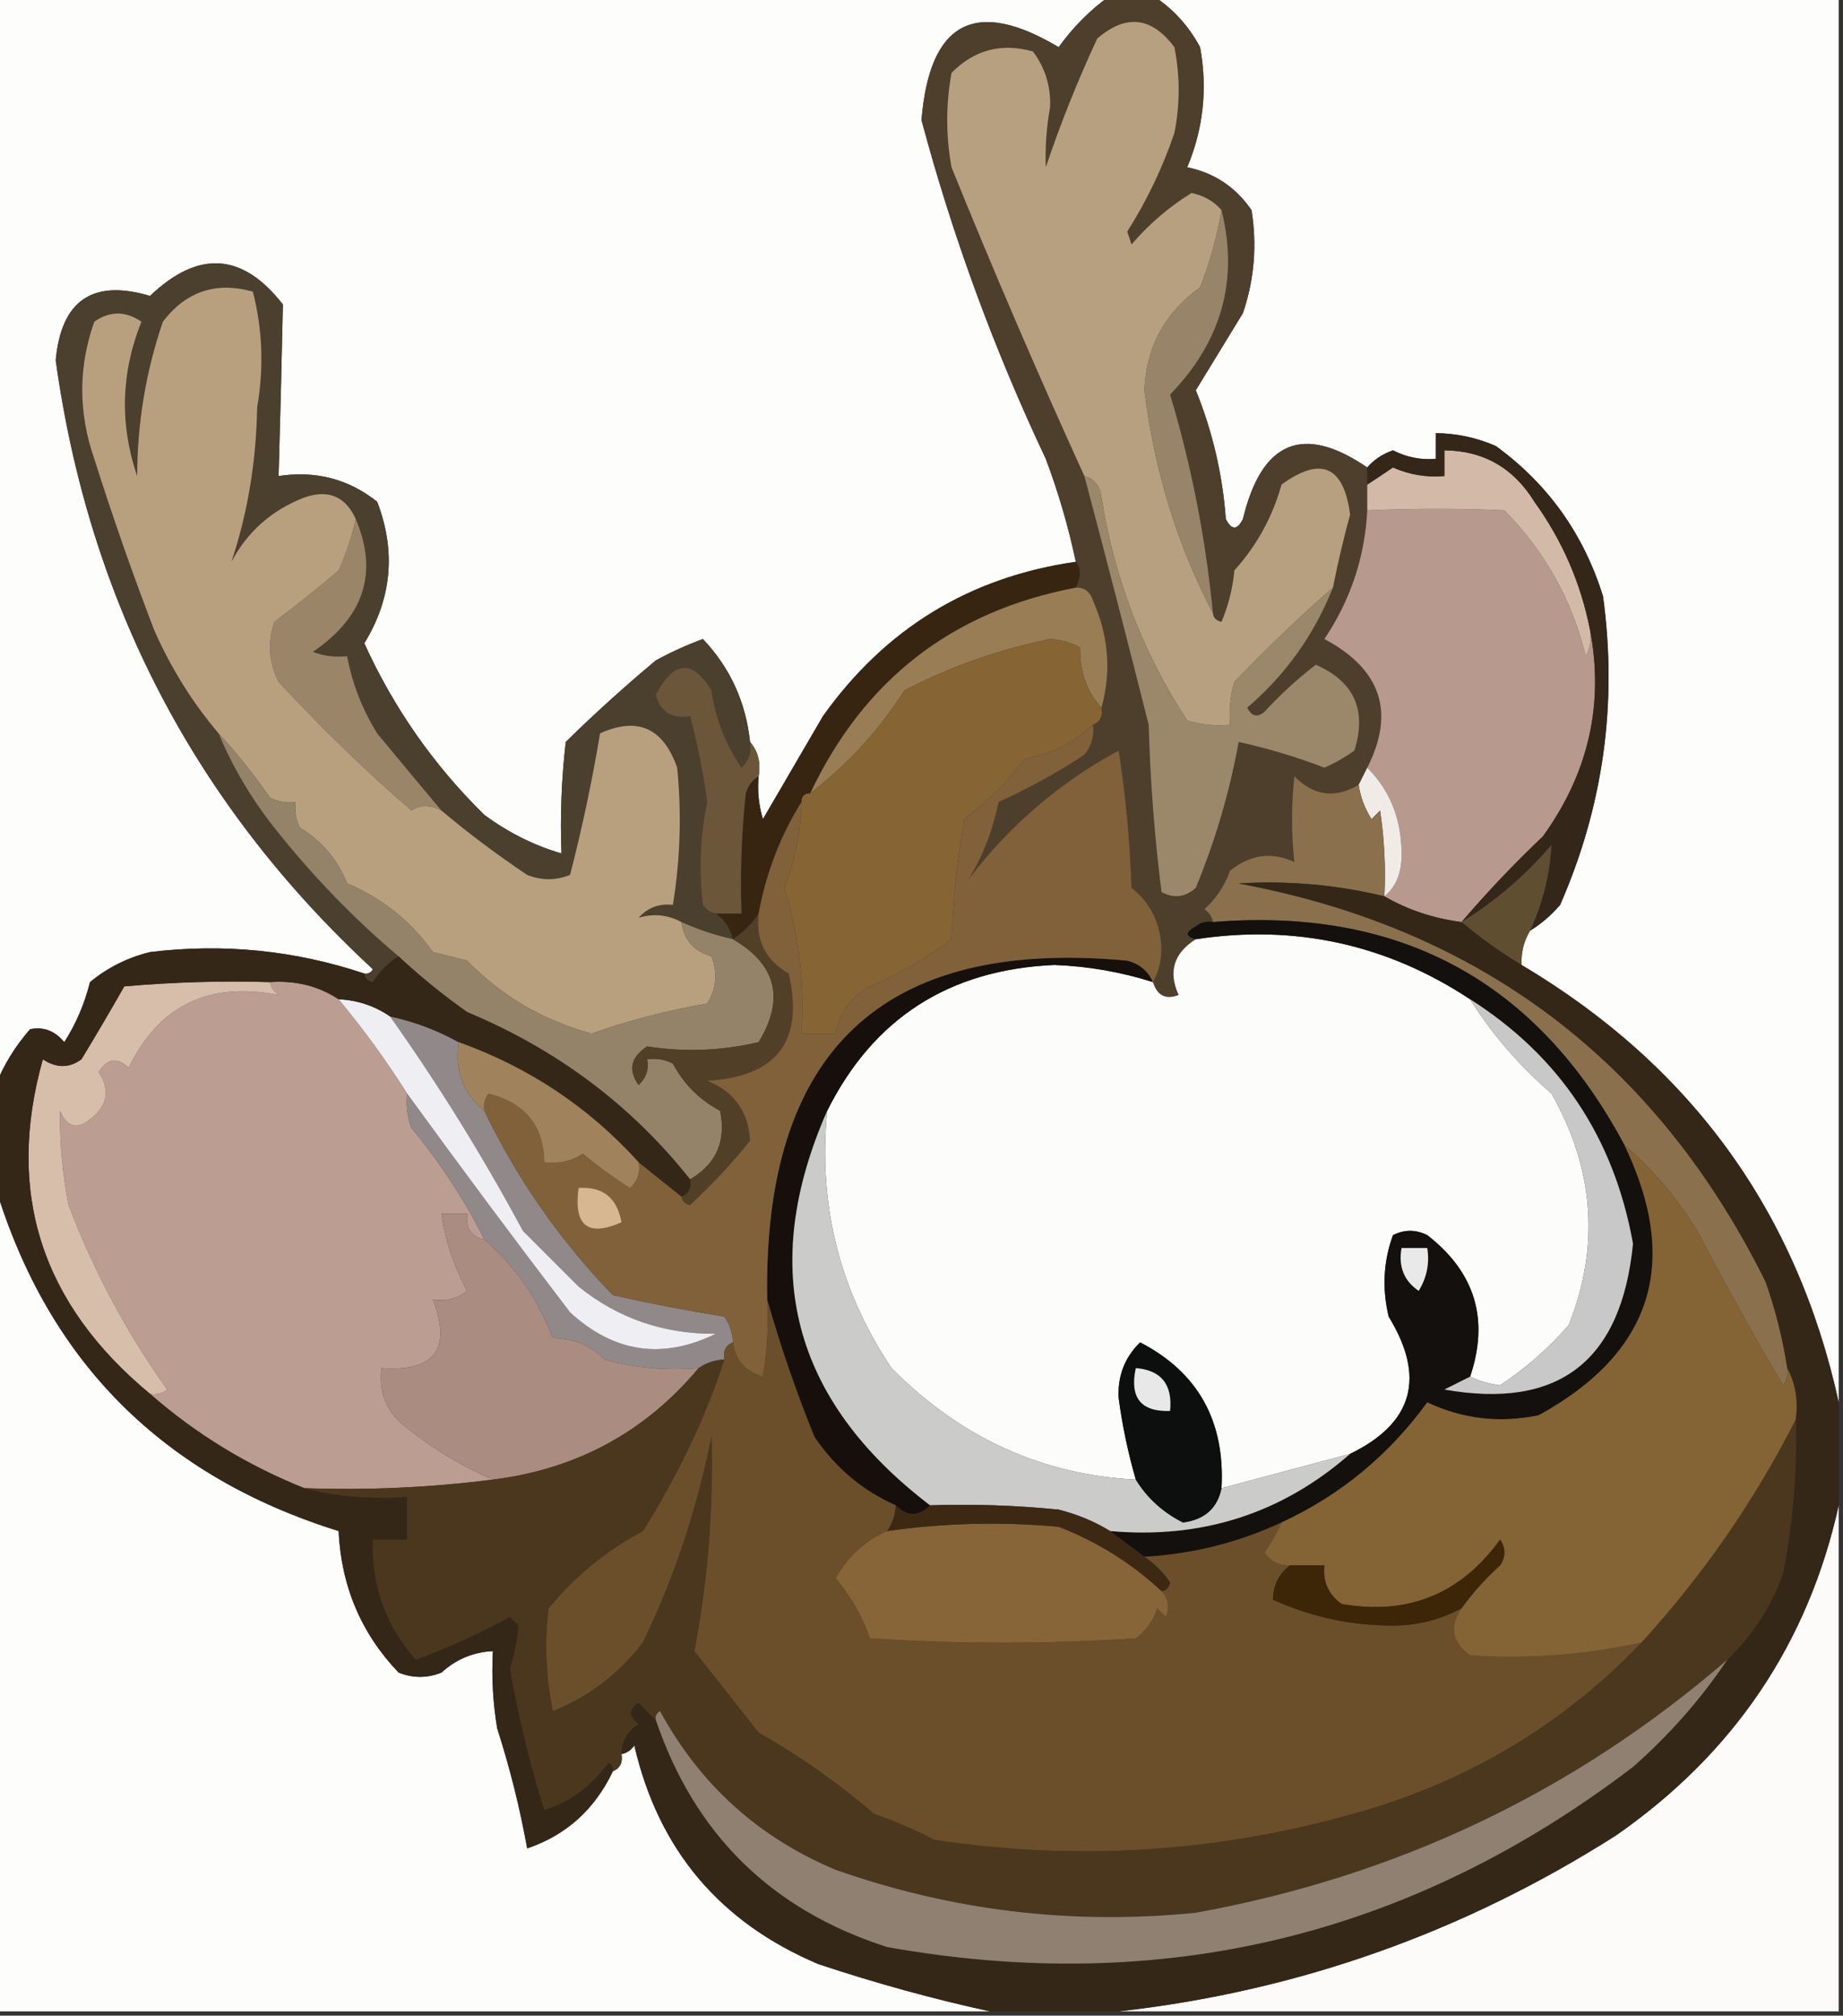
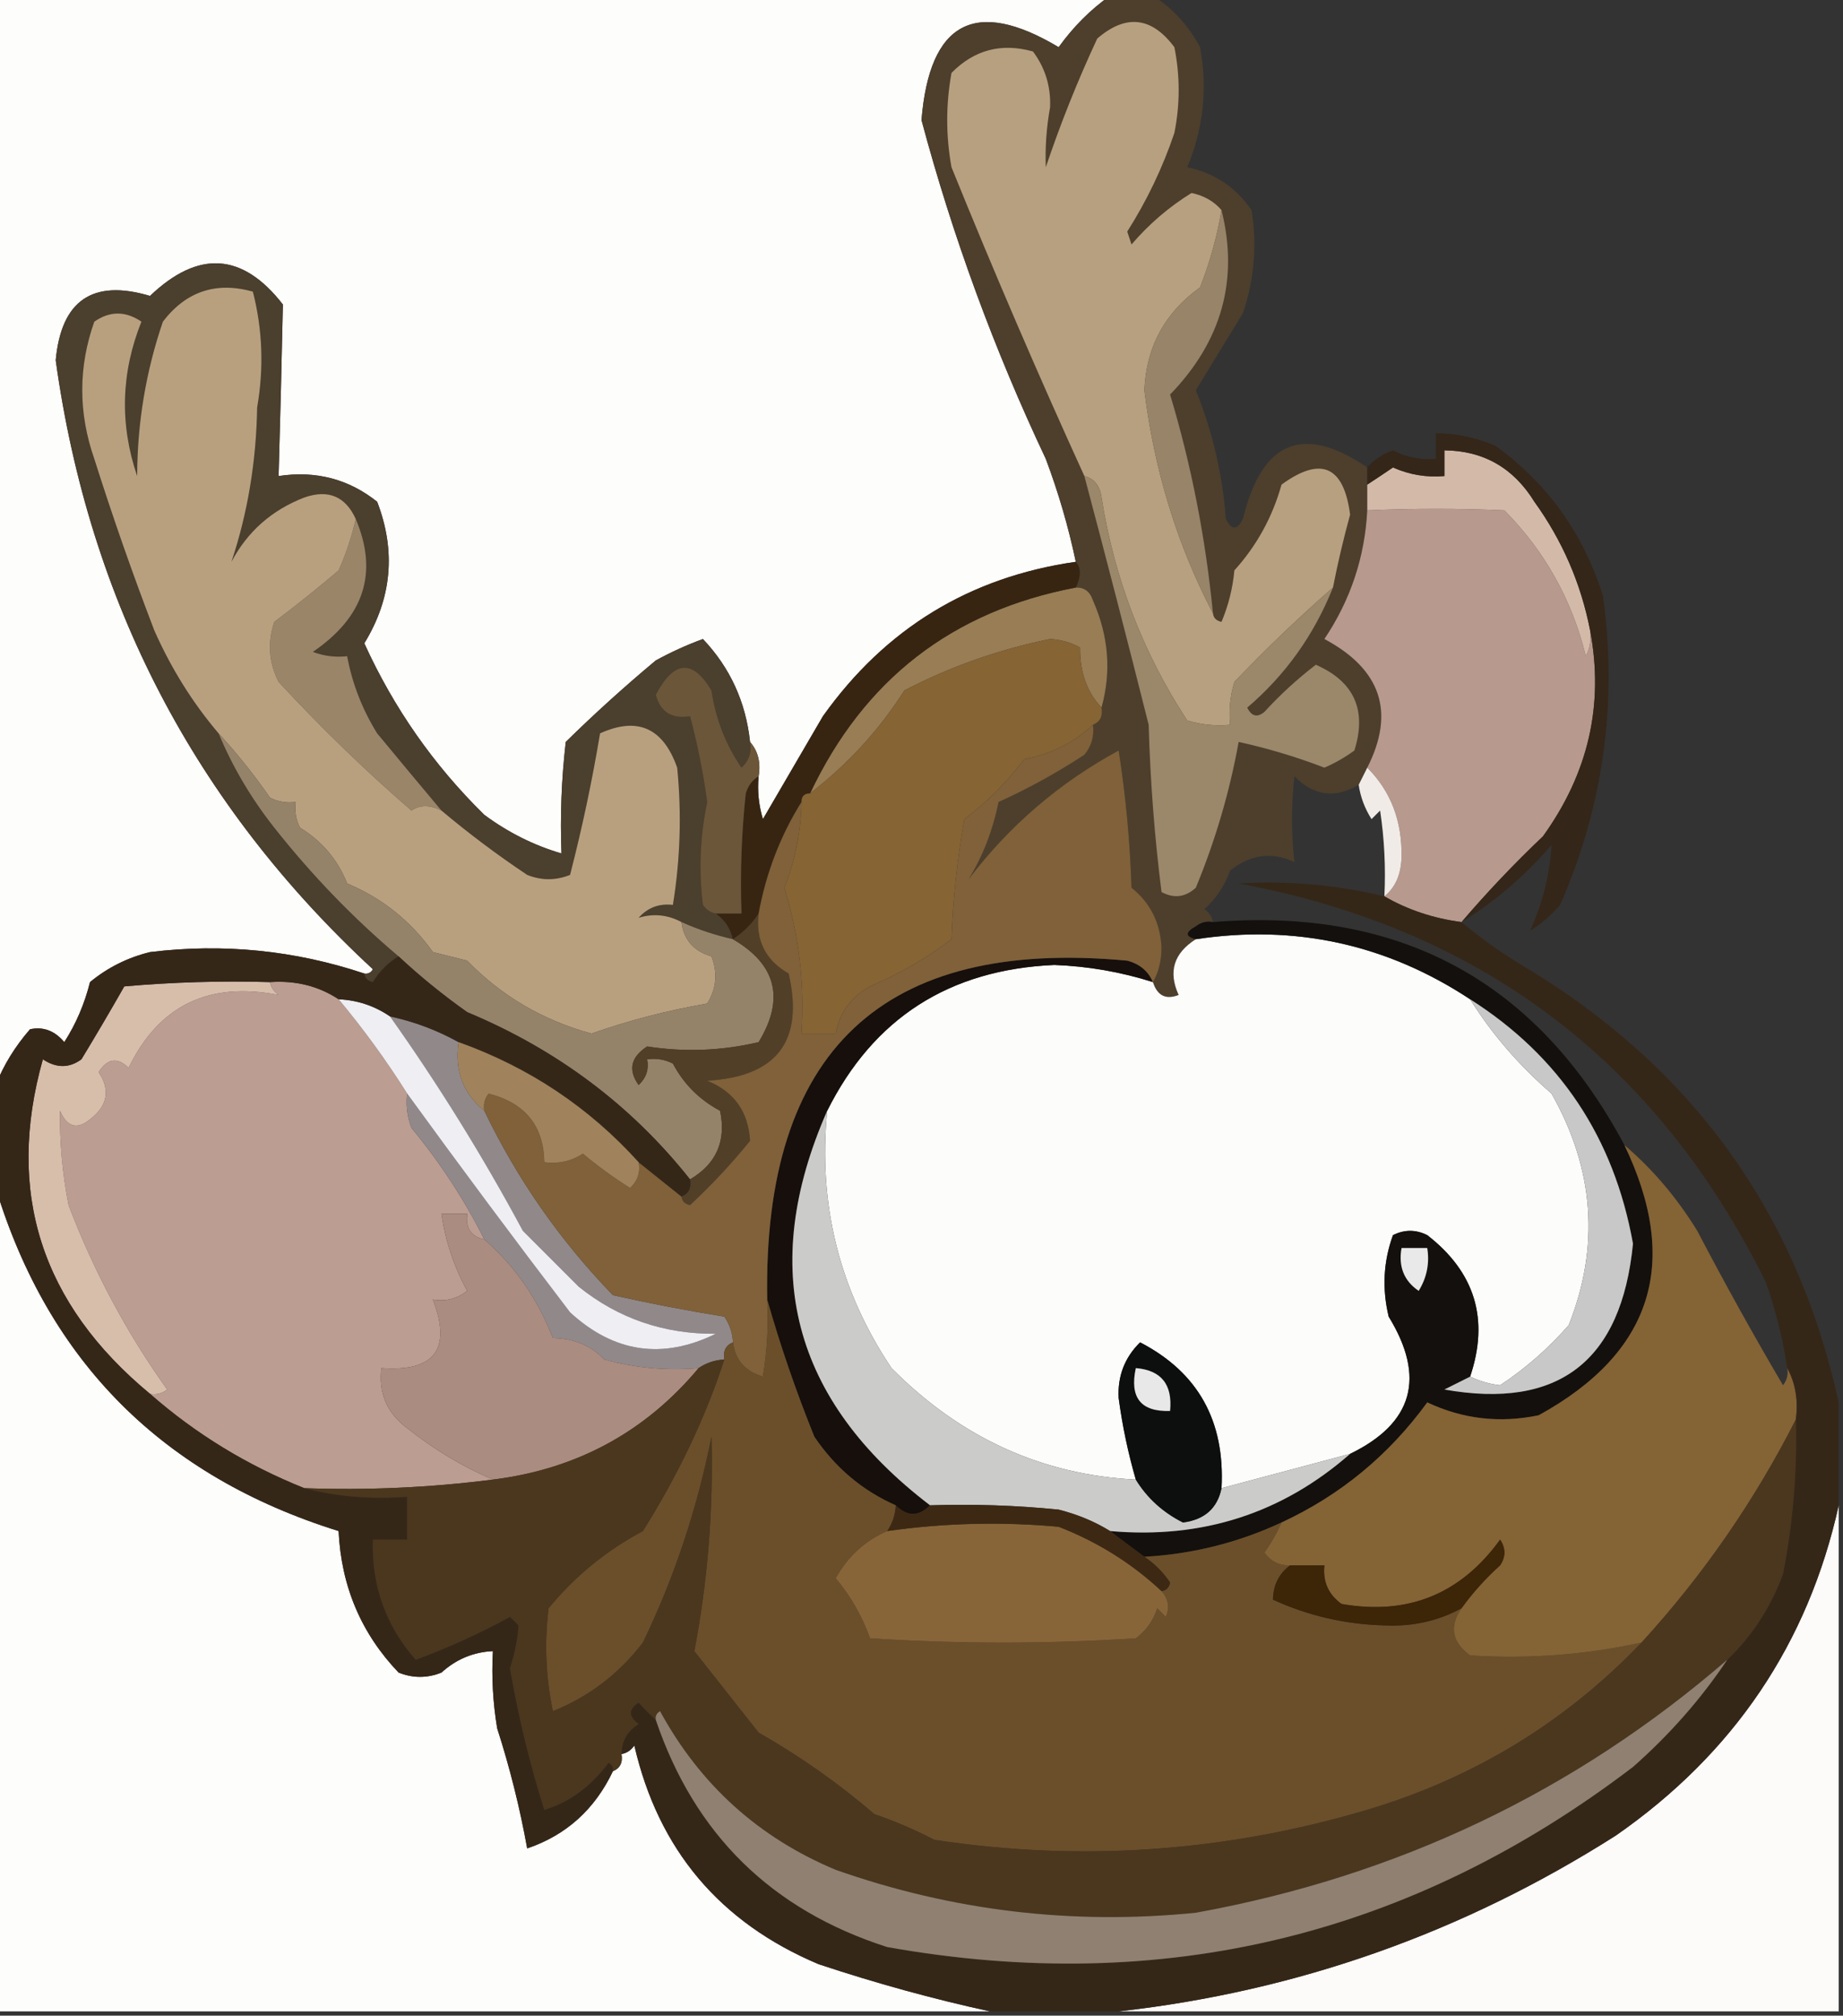
<svg xmlns="http://www.w3.org/2000/svg" version="1.1" width="215px" height="235px" style="shape-rendering:geometricPrecision; text-rendering:geometricPrecision; image-rendering:optimizeQuality; fill-rule:evenodd; clip-rule:evenodd">
  <rect width="100%" height="100%" fill="#333333" stroke="none" />
  <g>
    <path style="opacity:1" fill="#fdfdfc" d="M -0.5,-0.5 C 42.833,-0.5 86.167,-0.5 129.5,-0.5C 127.215,1.118 125.215,3.118 123.5,5.5C 113.772,-0.304 108.439,2.53 107.5,14C 111.133,27.563 115.967,40.73 122,53.5C 123.477,57.43 124.644,61.43 125.5,65.5C 113.118,67.276 103.285,73.276 96,83.5C 93.667,87.5 91.333,91.5 89,95.5C 88.507,93.866 88.34,92.199 88.5,90.5C 88.768,88.901 88.434,87.568 87.5,86.5C 87.005,81.846 85.172,77.846 82,74.5C 80.107,75.196 78.274,76.03 76.5,77C 72.823,80.069 69.323,83.235 66,86.5C 65.501,90.821 65.334,95.154 65.5,99.5C 62.286,98.56 59.286,97.06 56.5,95C 50.609,89.228 45.943,82.562 42.5,75C 45.712,69.756 46.212,64.256 44,58.5C 40.673,55.846 36.839,54.846 32.5,55.5C 32.695,48.811 32.862,42.144 33,35.5C 28.304,29.452 23.138,29.118 17.5,34.5C 10.817,32.511 7.15,35.011 6.5,42C 10.4,70.136 22.734,93.803 43.5,113C 43.272,113.399 42.938,113.565 42.5,113.5C 34.375,110.791 26.041,109.958 17.5,111C 14.888,111.639 12.554,112.806 10.5,114.5C 9.868,117.03 8.868,119.363 7.5,121.5C 6.38,120.167 5.047,119.667 3.5,120C 1.752,122.013 0.418,124.18 -0.5,126.5C -0.5,84.167 -0.5,41.833 -0.5,-0.5 Z" />
  </g>
  <g>
-     <path style="opacity:1" fill="#fdfdfc" d="M 134.5,-0.5 C 161.167,-0.5 187.833,-0.5 214.5,-0.5C 214.5,54.167 214.5,108.833 214.5,163.5C 209.62,141.259 197.287,124.259 177.5,112.5C 177.433,111.041 177.766,109.708 178.5,108.5C 179.794,107.71 180.961,106.71 182,105.5C 187.046,93.988 188.713,81.988 187,69.5C 184.738,62.248 180.571,56.415 174.5,52C 172.26,51.023 169.927,50.523 167.5,50.5C 167.5,51.5 167.5,52.5 167.5,53.5C 165.738,53.643 164.071,53.309 162.5,52.5C 161.261,52.942 160.261,53.609 159.5,54.5C 152.025,49.401 147.192,51.401 145,60.5C 144.333,61.833 143.667,61.833 143,60.5C 142.618,55.305 141.451,50.305 139.5,45.5C 141.318,42.538 143.151,39.538 145,36.5C 146.325,32.572 146.658,28.572 146,24.5C 144.155,21.817 141.655,20.15 138.5,19.5C 140.384,14.994 140.884,10.328 140,5.5C 138.64,2.977 136.807,0.977 134.5,-0.5 Z" />
-   </g>
+     </g>
  <g>
    <path style="opacity:1" fill="#4d3f2c" d="M 129.5,-0.5 C 131.167,-0.5 132.833,-0.5 134.5,-0.5C 136.807,0.977 138.64,2.977 140,5.5C 140.884,10.328 140.384,14.994 138.5,19.5C 141.655,20.15 144.155,21.817 146,24.5C 146.658,28.572 146.325,32.572 145,36.5C 143.151,39.538 141.318,42.538 139.5,45.5C 141.451,50.305 142.618,55.305 143,60.5C 143.667,61.833 144.333,61.833 145,60.5C 147.192,51.401 152.025,49.401 159.5,54.5C 159.5,55.167 159.5,55.833 159.5,56.5C 159.5,57.5 159.5,58.5 159.5,59.5C 159.22,64.948 157.554,69.948 154.5,74.5C 161.119,78.033 162.786,83.033 159.5,89.5C 159.167,90.167 158.833,90.833 158.5,91.5C 155.745,93.125 153.245,92.792 151,90.5C 150.631,93.877 150.631,97.21 151,100.5C 148.371,99.275 145.871,99.608 143.5,101.5C 142.872,103.258 141.872,104.758 140.5,106C 141.056,106.383 141.389,106.883 141.5,107.5C 140.761,107.369 140.094,107.536 139.5,108C 138.262,108.69 138.262,109.19 139.5,109.5C 136.927,111.132 136.261,113.298 137.5,116C 136.002,116.585 135.002,116.085 134.5,114.5C 135.156,113.378 135.489,112.045 135.5,110.5C 135.367,107.586 134.2,105.253 132,103.5C 131.829,98.136 131.329,92.802 130.5,87.5C 123.586,91.248 117.752,96.248 113,102.5C 114.636,99.862 115.802,96.862 116.5,93.5C 119.899,91.969 123.233,90.135 126.5,88C 127.337,86.989 127.67,85.822 127.5,84.5C 128.338,84.158 128.672,83.492 128.5,82.5C 129.668,78.297 129.334,74.131 127.5,70C 127.164,68.97 126.497,68.47 125.5,68.5C 126.116,67.202 126.116,66.202 125.5,65.5C 124.644,61.43 123.477,57.43 122,53.5C 115.967,40.73 111.133,27.563 107.5,14C 108.439,2.53 113.772,-0.304 123.5,5.5C 125.215,3.118 127.215,1.118 129.5,-0.5 Z" />
  </g>
  <g>
    <path style="opacity:1" fill="#b7a080" d="M 142.5,24.5 C 141.978,27.568 141.145,30.568 140,33.5C 135.883,36.449 133.716,40.449 133.5,45.5C 134.663,54.868 137.329,63.535 141.5,71.5C 141.56,72.043 141.893,72.376 142.5,72.5C 143.308,70.577 143.808,68.577 144,66.5C 146.609,63.617 148.442,60.283 149.5,56.5C 154.097,53.152 156.764,54.319 157.5,60C 156.725,62.822 156.058,65.656 155.5,68.5C 151.583,71.914 147.749,75.58 144,79.5C 143.506,81.134 143.34,82.801 143.5,84.5C 141.801,84.66 140.134,84.493 138.5,84C 133.338,76.125 130.004,67.458 128.5,58C 128.316,56.624 127.649,55.791 126.5,55.5C 121.127,43.736 115.96,31.736 111,19.5C 110.333,15.833 110.333,12.167 111,8.5C 113.653,5.806 116.82,4.973 120.5,6C 121.93,7.907 122.596,10.074 122.5,12.5C 122.076,14.87 121.909,17.204 122,19.5C 123.717,14.397 125.717,9.397 128,4.5C 131.345,1.613 134.345,1.946 137,5.5C 137.667,8.833 137.667,12.167 137,15.5C 135.637,19.538 133.803,23.372 131.5,27C 131.667,27.5 131.833,28 132,28.5C 134.05,26.112 136.384,24.112 139,22.5C 140.459,22.808 141.626,23.475 142.5,24.5 Z" />
  </g>
  <g>
    <path style="opacity:1" fill="#4b3f2d" d="M 87.5,86.5 C 87.719,87.675 87.386,88.675 86.5,89.5C 84.653,86.798 83.487,83.798 83,80.5C 80.792,76.81 78.625,76.977 76.5,81C 77.032,83.02 78.365,83.853 80.5,83.5C 81.369,86.78 82.036,90.113 82.5,93.5C 81.667,97.486 81.501,101.486 82,105.5C 82.383,106.056 82.883,106.389 83.5,106.5C 84.551,107.222 85.218,108.222 85.5,109.5C 83.421,109.029 81.421,108.363 79.5,107.5C 77.894,106.641 76.228,106.474 74.5,107C 75.563,105.812 76.897,105.312 78.5,105.5C 79.362,100.187 79.528,94.854 79,89.5C 77.367,84.853 74.367,83.52 70,85.5C 69.072,91.068 67.905,96.568 66.5,102C 64.833,102.667 63.167,102.667 61.5,102C 58.007,99.668 54.673,97.168 51.5,94.5C 49.008,91.531 46.508,88.531 44,85.5C 42.259,82.691 41.092,79.691 40.5,76.5C 39.127,76.657 37.793,76.49 36.5,76C 42.492,71.926 44.158,66.76 41.5,60.5C 40.294,57.861 38.294,57.028 35.5,58C 31.699,59.472 28.865,61.972 27,65.5C 28.893,59.825 29.893,53.825 30,47.5C 30.799,42.913 30.632,38.413 29.5,34C 25.207,32.798 21.707,33.965 19,37.5C 17.014,43.316 16.014,49.316 16,55.5C 13.947,49.457 14.114,43.457 16.5,37.5C 14.647,36.24 12.814,36.24 11,37.5C 9.125,42.791 9.125,48.125 11,53.5C 13.136,60.242 15.47,66.909 18,73.5C 19.968,77.939 22.468,81.939 25.5,85.5C 27.121,89.397 29.288,93.064 32,96.5C 36.392,102.056 41.225,107.056 46.5,111.5C 45.288,112.23 44.288,113.23 43.5,114.5C 42.893,114.376 42.56,114.043 42.5,113.5C 42.938,113.565 43.272,113.399 43.5,113C 22.734,93.803 10.4,70.136 6.5,42C 7.15,35.011 10.817,32.511 17.5,34.5C 23.138,29.118 28.304,29.452 33,35.5C 32.862,42.144 32.695,48.811 32.5,55.5C 36.839,54.846 40.673,55.846 44,58.5C 46.212,64.256 45.712,69.756 42.5,75C 45.943,82.562 50.609,89.228 56.5,95C 59.286,97.06 62.286,98.56 65.5,99.5C 65.334,95.154 65.501,90.821 66,86.5C 69.323,83.235 72.823,80.069 76.5,77C 78.274,76.03 80.107,75.196 82,74.5C 85.172,77.846 87.005,81.846 87.5,86.5 Z" />
  </g>
  <g>
    <path style="opacity:1" fill="#978469" d="M 142.5,24.5 C 144.526,32.614 142.526,39.781 136.5,46C 138.974,54.205 140.64,62.705 141.5,71.5C 137.329,63.535 134.663,54.868 133.5,45.5C 133.716,40.449 135.883,36.449 140,33.5C 141.145,30.568 141.978,27.568 142.5,24.5 Z" />
  </g>
  <g>
    <path style="opacity:1" fill="#b8998d" d="M 185.5,73.5 C 187.135,82.147 185.301,90.147 180,97.5C 176.629,100.703 173.462,104.036 170.5,107.5C 167.215,107.072 164.215,106.072 161.5,104.5C 162.765,103.486 163.431,101.986 163.5,100C 163.593,95.753 162.26,92.253 159.5,89.5C 162.786,83.033 161.119,78.033 154.5,74.5C 157.554,69.948 159.22,64.948 159.5,59.5C 164.935,59.261 170.268,59.261 175.5,59.5C 180.216,64.261 183.382,69.928 185,76.5C 185.483,75.552 185.649,74.552 185.5,73.5 Z" />
  </g>
  <g>
    <path style="opacity:1" fill="#d3baa8" d="M 185.5,73.5 C 185.649,74.552 185.483,75.552 185,76.5C 183.382,69.928 180.216,64.261 175.5,59.5C 170.268,59.261 164.935,59.261 159.5,59.5C 159.5,58.5 159.5,57.5 159.5,56.5C 160.482,55.859 161.482,55.193 162.5,54.5C 164.409,55.348 166.409,55.682 168.5,55.5C 168.5,54.5 168.5,53.5 168.5,52.5C 173.064,52.55 176.564,54.55 179,58.5C 182.268,63.036 184.435,68.036 185.5,73.5 Z" />
  </g>
  <g>
    <path style="opacity:1" fill="#9a8569" d="M 41.5,60.5 C 44.158,66.76 42.492,71.926 36.5,76C 37.793,76.49 39.127,76.657 40.5,76.5C 41.092,79.691 42.259,82.691 44,85.5C 46.508,88.531 49.008,91.531 51.5,94.5C 50.153,93.829 48.986,93.829 48,94.5C 42.626,89.862 37.459,84.862 32.5,79.5C 31.353,77.235 31.186,74.902 32,72.5C 34.543,70.589 37.043,68.589 39.5,66.5C 40.372,64.55 41.039,62.55 41.5,60.5 Z" />
  </g>
  <g>
    <path style="opacity:1" fill="#987d55" d="M 125.5,68.5 C 126.497,68.47 127.164,68.97 127.5,70C 129.334,74.131 129.668,78.297 128.5,82.5C 126.803,80.695 125.97,78.362 126,75.5C 124.938,74.903 123.772,74.57 122.5,74.5C 116.485,75.726 110.818,77.726 105.5,80.5C 102.581,85.09 98.914,89.09 94.5,92.5C 100.772,79.225 111.106,71.225 125.5,68.5 Z" />
  </g>
  <g>
    <path style="opacity:1" fill="#b8a07f" d="M 41.5,60.5 C 41.039,62.55 40.372,64.55 39.5,66.5C 37.043,68.589 34.543,70.589 32,72.5C 31.186,74.902 31.353,77.235 32.5,79.5C 37.459,84.862 42.626,89.862 48,94.5C 48.986,93.829 50.153,93.829 51.5,94.5C 54.673,97.168 58.007,99.668 61.5,102C 63.167,102.667 64.833,102.667 66.5,102C 67.905,96.568 69.072,91.068 70,85.5C 74.367,83.52 77.367,84.853 79,89.5C 79.528,94.854 79.362,100.187 78.5,105.5C 76.897,105.312 75.563,105.812 74.5,107C 76.228,106.474 77.894,106.641 79.5,107.5C 79.762,109.564 80.929,110.897 83,111.5C 83.743,113.441 83.576,115.274 82.5,117C 77.839,117.803 73.339,118.97 69,120.5C 63.342,118.959 58.508,116.126 54.5,112C 53.167,111.667 51.833,111.333 50.5,111C 47.924,107.38 44.591,104.713 40.5,103C 39.388,100.222 37.555,98.055 35,96.5C 34.517,95.552 34.35,94.552 34.5,93.5C 33.448,93.65 32.448,93.483 31.5,93C 29.636,90.312 27.636,87.812 25.5,85.5C 22.468,81.939 19.968,77.939 18,73.5C 15.47,66.909 13.136,60.242 11,53.5C 9.125,48.125 9.125,42.791 11,37.5C 12.814,36.24 14.647,36.24 16.5,37.5C 14.114,43.457 13.947,49.457 16,55.5C 16.014,49.316 17.014,43.316 19,37.5C 21.707,33.965 25.207,32.798 29.5,34C 30.632,38.413 30.799,42.913 30,47.5C 29.893,53.825 28.893,59.825 27,65.5C 28.865,61.972 31.699,59.472 35.5,58C 38.294,57.028 40.294,57.861 41.5,60.5 Z" />
  </g>
  <g>
    <path style="opacity:1" fill="#9b876a" d="M 126.5,55.5 C 127.649,55.791 128.316,56.624 128.5,58C 130.004,67.458 133.338,76.125 138.5,84C 140.134,84.493 141.801,84.66 143.5,84.5C 143.34,82.801 143.506,81.134 144,79.5C 147.749,75.58 151.583,71.914 155.5,68.5C 153.291,74.031 149.958,78.698 145.5,82.5C 146.002,83.521 146.668,83.688 147.5,83C 149.35,80.982 151.35,79.149 153.5,77.5C 157.979,79.46 159.479,82.793 158,87.5C 156.915,88.293 155.748,88.96 154.5,89.5C 151.238,88.248 147.905,87.248 144.5,86.5C 143.442,92.34 141.776,98.007 139.5,103.5C 138.277,104.614 136.944,104.781 135.5,104C 134.687,97.581 134.187,91.081 134,84.5C 131.561,74.803 129.061,65.137 126.5,55.5 Z" />
  </g>
  <g>
    <path style="opacity:1" fill="#372512" d="M 125.5,65.5 C 126.116,66.202 126.116,67.202 125.5,68.5C 111.106,71.225 100.772,79.225 94.5,92.5C 93.833,92.5 93.5,92.833 93.5,93.5C 91.036,97.444 89.37,101.777 88.5,106.5C 87.728,107.694 86.728,108.694 85.5,109.5C 85.218,108.222 84.551,107.222 83.5,106.5C 84.5,106.5 85.5,106.5 86.5,106.5C 86.334,101.821 86.501,97.155 87,92.5C 87.278,91.584 87.778,90.918 88.5,90.5C 88.34,92.199 88.507,93.866 89,95.5C 91.333,91.5 93.667,87.5 96,83.5C 103.285,73.276 113.118,67.276 125.5,65.5 Z" />
  </g>
  <g>
    <path style="opacity:1" fill="#866434" d="M 128.5,82.5 C 128.672,83.492 128.338,84.158 127.5,84.5C 125.325,86.574 122.658,87.907 119.5,88.5C 117.473,91.194 115.139,93.527 112.5,95.5C 111.672,100.132 111.172,104.798 111,109.5C 108.107,111.7 104.941,113.533 101.5,115C 99.254,116.257 97.921,118.09 97.5,120.5C 96.167,120.5 94.833,120.5 93.5,120.5C 93.877,114.678 93.21,109.011 91.5,103.5C 92.767,100.295 93.434,96.962 93.5,93.5C 93.5,92.833 93.833,92.5 94.5,92.5C 98.914,89.09 102.581,85.09 105.5,80.5C 110.818,77.726 116.485,75.726 122.5,74.5C 123.772,74.57 124.938,74.903 126,75.5C 125.97,78.362 126.803,80.695 128.5,82.5 Z" />
  </g>
  <g>
    <path style="opacity:1" fill="#f1ebe7" d="M 159.5,89.5 C 162.26,92.253 163.593,95.753 163.5,100C 163.431,101.986 162.765,103.486 161.5,104.5C 161.665,101.15 161.498,97.817 161,94.5C 160.667,94.833 160.333,95.167 160,95.5C 159.209,94.255 158.709,92.922 158.5,91.5C 158.833,90.833 159.167,90.167 159.5,89.5 Z" />
  </g>
  <g>
    <path style="opacity:1" fill="#342619" d="M 178.5,108.5 C 179.964,105.309 180.798,101.976 181,98.5C 177.902,102.107 174.402,105.107 170.5,107.5C 173.462,104.036 176.629,100.703 180,97.5C 185.301,90.147 187.135,82.147 185.5,73.5C 184.435,68.036 182.268,63.036 179,58.5C 176.564,54.55 173.064,52.55 168.5,52.5C 168.5,53.5 168.5,54.5 168.5,55.5C 166.409,55.682 164.409,55.348 162.5,54.5C 161.482,55.193 160.482,55.859 159.5,56.5C 159.5,55.833 159.5,55.167 159.5,54.5C 160.261,53.609 161.261,52.942 162.5,52.5C 164.071,53.309 165.738,53.643 167.5,53.5C 167.5,52.5 167.5,51.5 167.5,50.5C 169.927,50.523 172.26,51.023 174.5,52C 180.571,56.415 184.738,62.248 187,69.5C 188.713,81.988 187.046,93.988 182,105.5C 180.961,106.71 179.794,107.71 178.5,108.5 Z" />
  </g>
  <g>
-     <path style="opacity:1" fill="#8a704d" d="M 158.5,91.5 C 158.709,92.922 159.209,94.255 160,95.5C 160.333,95.167 160.667,94.833 161,94.5C 161.498,97.817 161.665,101.15 161.5,104.5C 155.897,103.145 150.23,102.645 144.5,103C 172.76,108.263 193.26,123.763 206,149.5C 207.143,152.777 207.977,156.11 208.5,159.5C 208.631,160.239 208.464,160.906 208,161.5C 204.554,155.653 201.221,149.653 198,143.5C 195.624,139.636 192.791,136.303 189.5,133.5C 179.305,114.398 163.305,105.732 141.5,107.5C 141.389,106.883 141.056,106.383 140.5,106C 141.872,104.758 142.872,103.258 143.5,101.5C 145.871,99.608 148.371,99.275 151,100.5C 150.631,97.21 150.631,93.877 151,90.5C 153.245,92.792 155.745,93.125 158.5,91.5 Z" />
-   </g>
+     </g>
  <g>
    <path style="opacity:1" fill="#6b5639" d="M 87.5,86.5 C 88.434,87.568 88.768,88.901 88.5,90.5C 87.778,90.918 87.278,91.584 87,92.5C 86.501,97.155 86.334,101.821 86.5,106.5C 85.5,106.5 84.5,106.5 83.5,106.5C 82.883,106.389 82.383,106.056 82,105.5C 81.501,101.486 81.667,97.486 82.5,93.5C 82.036,90.113 81.369,86.78 80.5,83.5C 78.365,83.853 77.032,83.02 76.5,81C 78.625,76.977 80.792,76.81 83,80.5C 83.487,83.798 84.653,86.798 86.5,89.5C 87.386,88.675 87.719,87.675 87.5,86.5 Z" />
  </g>
  <g>
-     <path style="opacity:1" fill="#604e31" d="M 178.5,108.5 C 177.766,109.708 177.433,111.041 177.5,112.5C 175.039,111.013 172.705,109.346 170.5,107.5C 174.402,105.107 177.902,102.107 181,98.5C 180.798,101.976 179.964,105.309 178.5,108.5 Z" />
-   </g>
+     </g>
  <g>
    <path style="opacity:1" fill="#fcfcfb" d="M 171.5,116.5 C 174.031,120.544 177.198,124.211 181,127.5C 185.986,136.304 186.653,145.304 183,154.5C 180.629,157.206 177.963,159.539 175,161.5C 173.855,161.381 172.688,161.048 171.5,160.5C 173.75,153.829 172.083,148.329 166.5,144C 165.167,143.333 163.833,143.333 162.5,144C 161.383,147.073 161.216,150.24 162,153.5C 166.353,160.595 164.853,165.928 157.5,169.5C 152.5,170.833 147.5,172.167 142.5,173.5C 142.92,165.66 139.753,159.994 133,156.5C 131.196,158.277 130.363,160.444 130.5,163C 130.934,166.233 131.601,169.4 132.5,172.5C 121.562,171.958 112.062,167.625 104,159.5C 97.919,150.418 95.419,140.418 96.5,129.5C 101.898,118.705 110.731,113.038 123,112.5C 126.94,112.649 130.773,113.316 134.5,114.5C 135.002,116.085 136.002,116.585 137.5,116C 136.261,113.298 136.927,111.132 139.5,109.5C 151.095,107.752 161.761,110.085 171.5,116.5 Z" />
  </g>
  <g>
    <path style="opacity:1" fill="#bc9d91" d="M 31.5,114.5 C 34.495,114.294 37.162,114.96 39.5,116.5C 42.411,119.99 45.078,123.656 47.5,127.5C 47.343,128.873 47.51,130.207 48,131.5C 51.354,135.553 54.187,139.887 56.5,144.5C 54.952,144.179 54.285,143.179 54.5,141.5C 53.5,141.5 52.5,141.5 51.5,141.5C 51.949,144.641 52.949,147.641 54.5,150.5C 53.311,151.429 51.978,151.762 50.5,151.5C 52.719,157.284 50.719,159.951 44.5,159.5C 44.146,162.421 45.146,164.754 47.5,166.5C 50.631,168.992 53.965,170.992 57.5,172.5C 50.223,173.43 42.89,173.764 35.5,173.5C 28.824,170.834 22.824,167.167 17.5,162.5C 18.239,162.631 18.906,162.464 19.5,162C 14.773,155.382 10.939,148.216 8,140.5C 7.282,136.823 6.949,133.157 7,129.5C 7.826,131.405 8.993,131.739 10.5,130.5C 12.562,128.908 12.895,127.075 11.5,125C 12.536,123.383 13.703,123.216 15,124.5C 18.521,117.231 24.354,114.398 32.5,116C 31.944,115.617 31.611,115.117 31.5,114.5 Z" />
  </g>
  <g>
    <path style="opacity:1" fill="#958369" d="M 25.5,85.5 C 27.636,87.812 29.636,90.312 31.5,93C 32.448,93.483 33.448,93.65 34.5,93.5C 34.35,94.552 34.517,95.552 35,96.5C 37.555,98.055 39.388,100.222 40.5,103C 44.591,104.713 47.924,107.38 50.5,111C 51.833,111.333 53.167,111.667 54.5,112C 58.508,116.126 63.342,118.959 69,120.5C 73.339,118.97 77.839,117.803 82.5,117C 83.576,115.274 83.743,113.441 83,111.5C 80.929,110.897 79.762,109.564 79.5,107.5C 81.421,108.363 83.421,109.029 85.5,109.5C 90.572,112.452 91.572,116.452 88.5,121.5C 84.172,122.515 79.839,122.682 75.5,122C 73.579,123.241 73.246,124.741 74.5,126.5C 75.386,125.675 75.719,124.675 75.5,123.5C 76.552,123.351 77.552,123.517 78.5,124C 79.763,126.386 81.597,128.219 84,129.5C 84.741,133.016 83.575,135.683 80.5,137.5C 73.659,128.876 64.992,122.376 54.5,118C 51.669,115.999 49.003,113.833 46.5,111.5C 41.225,107.056 36.392,102.056 32,96.5C 29.288,93.064 27.121,89.397 25.5,85.5 Z" />
  </g>
  <g>
    <path style="opacity:1" fill="#513f28" d="M 88.5,106.5 C 88.132,109.624 89.298,111.957 92,113.5C 93.816,121.359 90.65,125.526 82.5,126C 85.635,127.266 87.302,129.599 87.5,133C 85.417,135.588 83.084,138.088 80.5,140.5C 79.893,140.376 79.56,140.043 79.5,139.5C 80.338,139.158 80.672,138.492 80.5,137.5C 83.575,135.683 84.741,133.016 84,129.5C 81.597,128.219 79.763,126.386 78.5,124C 77.552,123.517 76.552,123.351 75.5,123.5C 75.719,124.675 75.386,125.675 74.5,126.5C 73.246,124.741 73.579,123.241 75.5,122C 79.839,122.682 84.172,122.515 88.5,121.5C 91.572,116.452 90.572,112.452 85.5,109.5C 86.728,108.694 87.728,107.694 88.5,106.5 Z" />
  </g>
  <g>
    <path style="opacity:1" fill="#91888a" d="M 45.5,118.5 C 48.327,119.108 50.993,120.108 53.5,121.5C 53.018,124.831 54.018,127.497 56.5,129.5C 60.327,137.464 65.326,144.63 71.5,151C 75.796,151.964 80.13,152.797 84.5,153.5C 85.127,154.417 85.461,155.417 85.5,156.5C 84.662,156.842 84.328,157.508 84.5,158.5C 83.391,158.557 82.391,158.89 81.5,159.5C 77.774,159.823 74.107,159.489 70.5,158.5C 68.941,156.869 66.941,156.036 64.5,156C 62.721,151.414 60.054,147.581 56.5,144.5C 54.187,139.887 51.354,135.553 48,131.5C 47.51,130.207 47.343,128.873 47.5,127.5C 53.691,136.021 60.024,144.521 66.5,153C 71.619,157.707 77.286,158.541 83.5,155.5C 77.441,155.544 72.107,153.711 67.5,150C 65.333,147.833 63.167,145.667 61,143.5C 56.324,134.803 51.157,126.47 45.5,118.5 Z" />
  </g>
  <g>
    <path style="opacity:1" fill="#160f0c" d="M 134.5,114.5 C 130.773,113.316 126.94,112.649 123,112.5C 110.731,113.038 101.898,118.705 96.5,129.5C 88.404,147.895 92.404,163.228 108.5,175.5C 107.167,176.833 105.833,176.833 104.5,175.5C 100.616,173.79 97.449,171.124 95,167.5C 92.841,162.156 91.008,156.823 89.5,151.5C 88.996,122.496 102.996,109.329 131.5,112C 132.942,112.377 133.942,113.21 134.5,114.5 Z" />
  </g>
  <g>
    <path style="opacity:1" fill="#806139" d="M 127.5,84.5 C 127.67,85.822 127.337,86.989 126.5,88C 123.233,90.135 119.899,91.969 116.5,93.5C 115.802,96.862 114.636,99.862 113,102.5C 117.752,96.248 123.586,91.248 130.5,87.5C 131.329,92.802 131.829,98.136 132,103.5C 134.2,105.253 135.367,107.586 135.5,110.5C 135.489,112.045 135.156,113.378 134.5,114.5C 133.942,113.21 132.942,112.377 131.5,112C 102.996,109.329 88.996,122.496 89.5,151.5C 89.665,154.518 89.498,157.518 89,160.5C 86.929,159.897 85.762,158.564 85.5,156.5C 85.461,155.417 85.127,154.417 84.5,153.5C 80.13,152.797 75.796,151.964 71.5,151C 65.326,144.63 60.327,137.464 56.5,129.5C 56.369,128.761 56.536,128.094 57,127.5C 61.261,128.584 63.428,131.251 63.5,135.5C 65.144,135.714 66.644,135.38 68,134.5C 69.745,135.956 71.578,137.289 73.5,138.5C 74.386,137.675 74.719,136.675 74.5,135.5C 76.167,136.833 77.833,138.167 79.5,139.5C 79.56,140.043 79.893,140.376 80.5,140.5C 83.084,138.088 85.417,135.588 87.5,133C 87.302,129.599 85.635,127.266 82.5,126C 90.65,125.526 93.816,121.359 92,113.5C 89.298,111.957 88.132,109.624 88.5,106.5C 89.37,101.777 91.036,97.444 93.5,93.5C 93.434,96.962 92.767,100.295 91.5,103.5C 93.21,109.011 93.877,114.678 93.5,120.5C 94.833,120.5 96.167,120.5 97.5,120.5C 97.921,118.09 99.254,116.257 101.5,115C 104.941,113.533 108.107,111.7 111,109.5C 111.172,104.798 111.672,100.132 112.5,95.5C 115.139,93.527 117.473,91.194 119.5,88.5C 122.658,87.907 125.325,86.574 127.5,84.5 Z" />
  </g>
  <g>
    <path style="opacity:1" fill="#d7beab" d="M 31.5,114.5 C 31.611,115.117 31.944,115.617 32.5,116C 24.354,114.398 18.521,117.231 15,124.5C 13.703,123.216 12.536,123.383 11.5,125C 12.895,127.075 12.562,128.908 10.5,130.5C 8.993,131.739 7.826,131.405 7,129.5C 6.949,133.157 7.282,136.823 8,140.5C 10.939,148.216 14.773,155.382 19.5,162C 18.906,162.464 18.239,162.631 17.5,162.5C 4.804,152 0.637,139 5,123.5C 6.578,124.547 8.078,124.547 9.5,123.5C 11.239,120.636 12.906,117.803 14.5,115C 20.157,114.501 25.824,114.334 31.5,114.5 Z" />
  </g>
  <g>
-     <path style="opacity:1" fill="#d7b792" d="M 67.5,138.5 C 70.321,138.316 71.988,139.649 72.5,142.5C 68.566,144.242 66.899,142.909 67.5,138.5 Z" />
-   </g>
+     </g>
  <g>
    <path style="opacity:1" fill="#14100d" d="M 189.5,133.5 C 196.093,147.22 192.759,157.72 179.5,165C 174.97,165.947 170.636,165.447 166.5,163.5C 162.003,169.671 156.336,174.338 149.5,177.5C 144.428,179.857 139.095,181.19 133.5,181.5C 132.128,180.488 130.795,179.488 129.5,178.5C 140.232,179.448 149.565,176.448 157.5,169.5C 164.853,165.928 166.353,160.595 162,153.5C 161.216,150.24 161.383,147.073 162.5,144C 163.833,143.333 165.167,143.333 166.5,144C 172.083,148.329 173.75,153.829 171.5,160.5C 170.527,160.987 169.527,161.487 168.5,162C 181.825,164.361 189.158,158.694 190.5,145C 188.29,132.646 181.957,123.146 171.5,116.5C 161.761,110.085 151.095,107.752 139.5,109.5C 138.262,109.19 138.262,108.69 139.5,108C 140.094,107.536 140.761,107.369 141.5,107.5C 163.305,105.732 179.305,114.398 189.5,133.5 Z" />
  </g>
  <g>
    <path style="opacity:1" fill="#e9e9e9" d="M 163.5,145.5 C 164.5,145.5 165.5,145.5 166.5,145.5C 166.785,147.288 166.452,148.955 165.5,150.5C 163.783,149.332 163.116,147.665 163.5,145.5 Z" />
  </g>
  <g>
    <path style="opacity:1" fill="#c8c8c8" d="M 171.5,116.5 C 181.957,123.146 188.29,132.646 190.5,145C 189.158,158.694 181.825,164.361 168.5,162C 169.527,161.487 170.527,160.987 171.5,160.5C 172.688,161.048 173.855,161.381 175,161.5C 177.963,159.539 180.629,157.206 183,154.5C 186.653,145.304 185.986,136.304 181,127.5C 177.198,124.211 174.031,120.544 171.5,116.5 Z" />
  </g>
  <g>
    <path style="opacity:1" fill="#fdfdfc" d="M -0.5,138.5 C 5.685,158.782 19.018,172.115 39.5,178.5C 39.807,184.942 42.141,190.442 46.5,195C 48.167,195.667 49.833,195.667 51.5,195C 53.217,193.441 55.217,192.608 57.5,192.5C 57.335,195.518 57.502,198.518 58,201.5C 59.482,206.108 60.649,210.775 61.5,215.5C 66.05,213.954 69.384,210.954 71.5,206.5C 72.338,206.158 72.672,205.492 72.5,204.5C 73.117,204.389 73.617,204.056 74,203.5C 76.803,215.64 83.97,224.14 95.5,229C 102.223,231.229 108.889,233.063 115.5,234.5C 76.833,234.5 38.167,234.5 -0.5,234.5C -0.5,202.5 -0.5,170.5 -0.5,138.5 Z" />
  </g>
  <g>
    <path style="opacity:1" fill="#ab8c80" d="M 56.5,144.5 C 60.054,147.581 62.721,151.414 64.5,156C 66.941,156.036 68.941,156.869 70.5,158.5C 74.107,159.489 77.774,159.823 81.5,159.5C 75.274,166.949 67.274,171.282 57.5,172.5C 53.965,170.992 50.631,168.992 47.5,166.5C 45.146,164.754 44.146,162.421 44.5,159.5C 50.719,159.951 52.719,157.284 50.5,151.5C 51.978,151.762 53.311,151.429 54.5,150.5C 52.949,147.641 51.949,144.641 51.5,141.5C 52.5,141.5 53.5,141.5 54.5,141.5C 54.285,143.179 54.952,144.179 56.5,144.5 Z" />
  </g>
  <g>
    <path style="opacity:1" fill="#eeeef3" d="M 39.5,116.5 C 41.703,116.604 43.703,117.27 45.5,118.5C 51.157,126.47 56.324,134.803 61,143.5C 63.167,145.667 65.333,147.833 67.5,150C 72.107,153.711 77.441,155.544 83.5,155.5C 77.286,158.541 71.619,157.707 66.5,153C 60.024,144.521 53.691,136.021 47.5,127.5C 45.078,123.656 42.411,119.99 39.5,116.5 Z" />
  </g>
  <g>
    <path style="opacity:1" fill="#cbcbca" d="M 96.5,129.5 C 95.419,140.418 97.919,150.418 104,159.5C 112.062,167.625 121.562,171.958 132.5,172.5C 133.824,174.654 135.657,176.321 138,177.5C 140.521,177.178 142.021,175.844 142.5,173.5C 147.5,172.167 152.5,170.833 157.5,169.5C 149.565,176.448 140.232,179.448 129.5,178.5C 127.723,177.4 125.723,176.566 123.5,176C 118.511,175.501 113.511,175.334 108.5,175.5C 92.404,163.228 88.404,147.895 96.5,129.5 Z" />
  </g>
  <g>
    <path style="opacity:1" fill="#0d0e0e" d="M 142.5,173.5 C 142.021,175.844 140.521,177.178 138,177.5C 135.657,176.321 133.824,174.654 132.5,172.5C 131.601,169.4 130.934,166.233 130.5,163C 130.363,160.444 131.196,158.277 133,156.5C 139.753,159.994 142.92,165.66 142.5,173.5 Z" />
  </g>
  <g>
    <path style="opacity:1" fill="#e8e8e8" d="M 132.5,159.5 C 135.47,159.746 136.803,161.412 136.5,164.5C 133.09,164.616 131.756,162.95 132.5,159.5 Z" />
  </g>
  <g>
    <path style="opacity:1" fill="#6b4f2a" d="M 89.5,151.5 C 91.008,156.823 92.841,162.156 95,167.5C 97.449,171.124 100.616,173.79 104.5,175.5C 104.443,176.609 104.11,177.609 103.5,178.5C 100.904,179.64 98.904,181.473 97.5,184C 99.249,186.086 100.583,188.419 101.5,191C 111.833,191.667 122.167,191.667 132.5,191C 133.701,190.097 134.535,188.931 135,187.5C 135.333,187.833 135.667,188.167 136,188.5C 136.47,187.423 136.303,186.423 135.5,185.5C 136.043,185.44 136.376,185.107 136.5,184.5C 135.66,183.265 134.66,182.265 133.5,181.5C 139.095,181.19 144.428,179.857 149.5,177.5C 148.972,178.721 148.305,179.887 147.5,181C 148.244,182.039 149.244,182.539 150.5,182.5C 149.194,183.467 148.527,184.801 148.5,186.5C 152.607,188.381 156.941,189.381 161.5,189.5C 164.768,189.655 167.768,188.989 170.5,187.5C 169.032,189.611 169.365,191.444 171.5,193C 178.267,193.437 184.934,192.937 191.5,191.5C 182.613,200.783 171.946,207.283 159.5,211C 142.897,215.923 126.064,217.09 109,214.5C 106.74,213.327 104.407,212.327 102,211.5C 97.788,207.886 93.288,204.72 88.5,202C 86,198.833 83.5,195.667 81,192.5C 82.568,184.293 83.235,175.96 83,167.5C 81.327,175.917 78.66,183.917 75,191.5C 72.183,195.162 68.683,197.828 64.5,199.5C 63.669,195.524 63.503,191.524 64,187.5C 67.061,183.774 70.728,180.774 75,178.5C 79.149,171.886 82.316,165.219 84.5,158.5C 84.328,157.508 84.662,156.842 85.5,156.5C 85.762,158.564 86.929,159.897 89,160.5C 89.498,157.518 89.665,154.518 89.5,151.5 Z" />
  </g>
  <g>
    <path style="opacity:1" fill="#846335" d="M 189.5,133.5 C 192.791,136.303 195.624,139.636 198,143.5C 201.221,149.653 204.554,155.653 208,161.5C 208.464,160.906 208.631,160.239 208.5,159.5C 209.461,161.265 209.795,163.265 209.5,165.5C 204.674,174.99 198.674,183.657 191.5,191.5C 184.934,192.937 178.267,193.437 171.5,193C 169.365,191.444 169.032,189.611 170.5,187.5C 171.793,185.704 173.293,184.037 175,182.5C 175.667,181.5 175.667,180.5 175,179.5C 170.401,185.858 164.234,188.358 156.5,187C 154.963,185.89 154.297,184.39 154.5,182.5C 153.167,182.5 151.833,182.5 150.5,182.5C 149.244,182.539 148.244,182.039 147.5,181C 148.305,179.887 148.972,178.721 149.5,177.5C 156.336,174.338 162.003,169.671 166.5,163.5C 170.636,165.447 174.97,165.947 179.5,165C 192.759,157.72 196.093,147.22 189.5,133.5 Z" />
  </g>
  <g>
    <path style="opacity:1" fill="#fcfbfa" d="M 214.5,175.5 C 214.5,195.167 214.5,214.833 214.5,234.5C 186.5,234.5 158.5,234.5 130.5,234.5C 151.343,232.162 170.676,225.329 188.5,214C 202.256,204.444 210.923,191.61 214.5,175.5 Z" />
  </g>
  <g>
    <path style="opacity:1" fill="#352718" d="M 42.5,113.5 C 42.56,114.043 42.893,114.376 43.5,114.5C 44.288,113.23 45.288,112.23 46.5,111.5C 49.003,113.833 51.669,115.999 54.5,118C 64.992,122.376 73.659,128.876 80.5,137.5C 80.672,138.492 80.338,139.158 79.5,139.5C 77.833,138.167 76.167,136.833 74.5,135.5C 68.713,129.1 61.713,124.433 53.5,121.5C 50.993,120.108 48.327,119.108 45.5,118.5C 43.703,117.27 41.703,116.604 39.5,116.5C 37.162,114.96 34.495,114.294 31.5,114.5C 25.824,114.334 20.157,114.501 14.5,115C 12.906,117.803 11.239,120.636 9.5,123.5C 8.078,124.547 6.578,124.547 5,123.5C 0.637,139 4.804,152 17.5,162.5C 22.824,167.167 28.824,170.834 35.5,173.5C 39.298,174.483 43.298,174.817 47.5,174.5C 47.5,176.167 47.5,177.833 47.5,179.5C 46.167,179.5 44.833,179.5 43.5,179.5C 43.337,184.864 45.004,189.53 48.5,193.5C 52.289,192.105 55.956,190.439 59.5,188.5C 59.833,188.833 60.167,189.167 60.5,189.5C 60.39,191.098 60.057,192.765 59.5,194.5C 60.462,200.117 61.795,205.617 63.5,211C 66.436,210.107 68.936,208.274 71,205.5C 71.399,205.728 71.565,206.062 71.5,206.5C 69.384,210.954 66.05,213.954 61.5,215.5C 60.649,210.775 59.482,206.108 58,201.5C 57.502,198.518 57.335,195.518 57.5,192.5C 55.217,192.608 53.217,193.441 51.5,195C 49.833,195.667 48.167,195.667 46.5,195C 42.141,190.442 39.807,184.942 39.5,178.5C 19.018,172.115 5.685,158.782 -0.5,138.5C -0.5,134.5 -0.5,130.5 -0.5,126.5C 0.418,124.18 1.752,122.013 3.5,120C 5.047,119.667 6.38,120.167 7.5,121.5C 8.868,119.363 9.868,117.03 10.5,114.5C 12.554,112.806 14.888,111.639 17.5,111C 26.041,109.958 34.375,110.791 42.5,113.5 Z" />
  </g>
  <g>
    <path style="opacity:1" fill="#a0835c" d="M 53.5,121.5 C 61.713,124.433 68.713,129.1 74.5,135.5C 74.719,136.675 74.386,137.675 73.5,138.5C 71.578,137.289 69.745,135.956 68,134.5C 66.644,135.38 65.144,135.714 63.5,135.5C 63.428,131.251 61.261,128.584 57,127.5C 56.536,128.094 56.369,128.761 56.5,129.5C 54.018,127.497 53.018,124.831 53.5,121.5 Z" />
  </g>
  <g>
    <path style="opacity:1" fill="#352718" d="M 161.5,104.5 C 164.215,106.072 167.215,107.072 170.5,107.5C 172.705,109.346 175.039,111.013 177.5,112.5C 197.287,124.259 209.62,141.259 214.5,163.5C 214.5,167.5 214.5,171.5 214.5,175.5C 210.923,191.61 202.256,204.444 188.5,214C 170.676,225.329 151.343,232.162 130.5,234.5C 125.5,234.5 120.5,234.5 115.5,234.5C 108.889,233.063 102.223,231.229 95.5,229C 83.97,224.14 76.803,215.64 74,203.5C 73.617,204.056 73.117,204.389 72.5,204.5C 72.511,202.983 73.177,201.816 74.5,201C 73.289,200.107 73.289,199.274 74.5,198.5C 75.182,199.243 75.849,199.909 76.5,200.5C 81.016,213.849 90.016,222.682 103.5,227C 135.625,232.718 164.625,225.718 190.5,206C 194.77,202.239 198.437,198.072 201.5,193.5C 204.389,190.744 206.556,187.411 208,183.5C 209.162,177.555 209.662,171.555 209.5,165.5C 209.795,163.265 209.461,161.265 208.5,159.5C 207.977,156.11 207.143,152.777 206,149.5C 193.26,123.763 172.76,108.263 144.5,103C 150.23,102.645 155.897,103.145 161.5,104.5 Z" />
  </g>
  <g>
    <path style="opacity:1" fill="#4b371d" d="M 84.5,158.5 C 82.316,165.219 79.149,171.886 75,178.5C 70.728,180.774 67.061,183.774 64,187.5C 63.503,191.524 63.669,195.524 64.5,199.5C 68.683,197.828 72.183,195.162 75,191.5C 78.66,183.917 81.327,175.917 83,167.5C 83.235,175.96 82.568,184.293 81,192.5C 83.5,195.667 86,198.833 88.5,202C 93.288,204.72 97.788,207.886 102,211.5C 104.407,212.327 106.74,213.327 109,214.5C 126.064,217.09 142.897,215.923 159.5,211C 171.946,207.283 182.613,200.783 191.5,191.5C 198.674,183.657 204.674,174.99 209.5,165.5C 209.662,171.555 209.162,177.555 208,183.5C 206.556,187.411 204.389,190.744 201.5,193.5C 183.68,208.907 163.013,218.74 139.5,223C 125.102,224.45 111.102,222.783 97.5,218C 88.516,214.251 81.683,208.085 77,199.5C 76.601,199.728 76.435,200.062 76.5,200.5C 75.849,199.909 75.182,199.243 74.5,198.5C 73.289,199.274 73.289,200.107 74.5,201C 73.177,201.816 72.511,202.983 72.5,204.5C 72.672,205.492 72.338,206.158 71.5,206.5C 71.565,206.062 71.399,205.728 71,205.5C 68.936,208.274 66.436,210.107 63.5,211C 61.795,205.617 60.462,200.117 59.5,194.5C 60.057,192.765 60.39,191.098 60.5,189.5C 60.167,189.167 59.833,188.833 59.5,188.5C 55.956,190.439 52.289,192.105 48.5,193.5C 45.004,189.53 43.337,184.864 43.5,179.5C 44.833,179.5 46.167,179.5 47.5,179.5C 47.5,177.833 47.5,176.167 47.5,174.5C 43.298,174.817 39.298,174.483 35.5,173.5C 42.89,173.764 50.223,173.43 57.5,172.5C 67.274,171.282 75.274,166.949 81.5,159.5C 82.391,158.89 83.391,158.557 84.5,158.5 Z" />
  </g>
  <g>
    <path style="opacity:1" fill="#886538" d="M 135.5,185.5 C 136.303,186.423 136.47,187.423 136,188.5C 135.667,188.167 135.333,187.833 135,187.5C 134.535,188.931 133.701,190.097 132.5,191C 122.167,191.667 111.833,191.667 101.5,191C 100.583,188.419 99.249,186.086 97.5,184C 98.904,181.473 100.904,179.64 103.5,178.5C 110.144,177.557 116.811,177.391 123.5,178C 128.036,179.762 132.036,182.262 135.5,185.5 Z" />
  </g>
  <g>
    <path style="opacity:1" fill="#3d2507" d="M 170.5,187.5 C 167.768,188.989 164.768,189.655 161.5,189.5C 156.941,189.381 152.607,188.381 148.5,186.5C 148.527,184.801 149.194,183.467 150.5,182.5C 151.833,182.5 153.167,182.5 154.5,182.5C 154.297,184.39 154.963,185.89 156.5,187C 164.234,188.358 170.401,185.858 175,179.5C 175.667,180.5 175.667,181.5 175,182.5C 173.293,184.037 171.793,185.704 170.5,187.5 Z" />
  </g>
  <g>
    <path style="opacity:1" fill="#3d2913" d="M 104.5,175.5 C 105.833,176.833 107.167,176.833 108.5,175.5C 113.511,175.334 118.511,175.501 123.5,176C 125.723,176.566 127.723,177.4 129.5,178.5C 130.795,179.488 132.128,180.488 133.5,181.5C 134.66,182.265 135.66,183.265 136.5,184.5C 136.376,185.107 136.043,185.44 135.5,185.5C 132.036,182.262 128.036,179.762 123.5,178C 116.811,177.391 110.144,177.557 103.5,178.5C 104.11,177.609 104.443,176.609 104.5,175.5 Z" />
  </g>
  <g>
    <path style="opacity:1" fill="#908071" d="M 201.5,193.5 C 198.437,198.072 194.77,202.239 190.5,206C 164.625,225.718 135.625,232.718 103.5,227C 90.016,222.682 81.016,213.849 76.5,200.5C 76.435,200.062 76.601,199.728 77,199.5C 81.683,208.085 88.516,214.251 97.5,218C 111.102,222.783 125.102,224.45 139.5,223C 163.013,218.74 183.68,208.907 201.5,193.5 Z" />
  </g>
</svg>